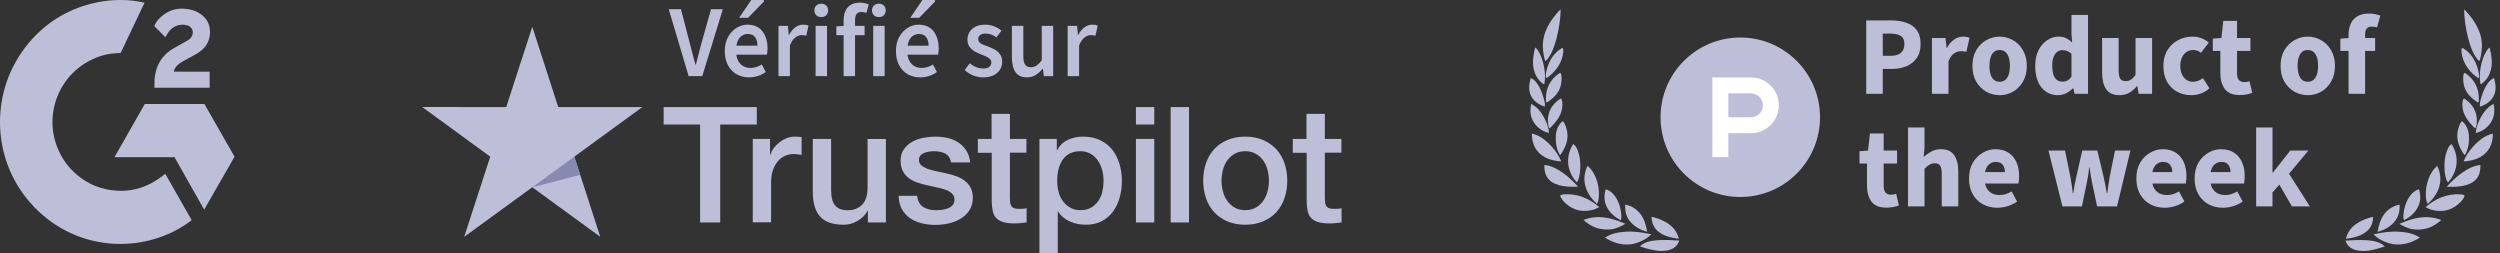
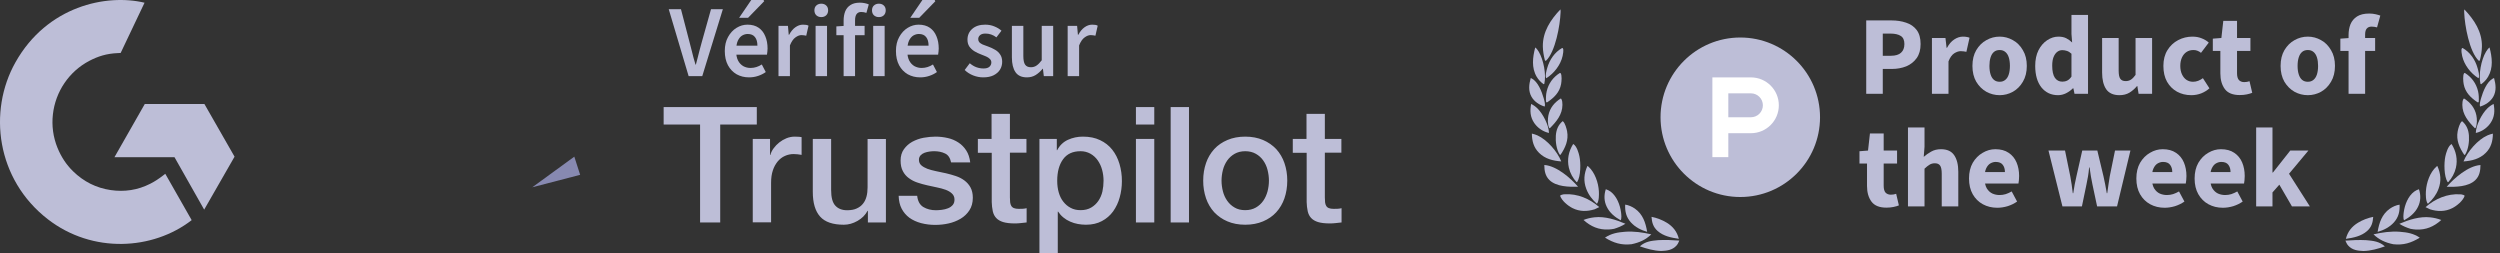
<svg xmlns="http://www.w3.org/2000/svg" width="227" height="23" viewBox="0 0 227 23" fill="none">
  <rect x="0" y="0" width="227" height="23" fill="#333333" stroke="none" />
  <g clip-path="url(#clip0_601_167)">
    <path d="M15.007 15.78C15.812 17.194 16.608 18.591 17.404 19.988C13.88 22.717 8.398 23.047 4.339 19.904C-0.332 16.284 -1.099 10.108 1.401 5.662C4.277 0.548 9.659 -0.583 13.125 0.247C13.031 0.453 10.956 4.808 10.956 4.808C10.956 4.808 10.791 4.819 10.699 4.821C9.674 4.865 8.911 5.106 8.094 5.534C7.197 6.007 6.428 6.696 5.855 7.539C5.281 8.383 4.921 9.355 4.805 10.372C4.684 11.404 4.825 12.449 5.215 13.41C5.544 14.222 6.01 14.944 6.635 15.553C7.593 16.488 8.733 17.067 10.054 17.259C11.306 17.441 12.509 17.261 13.637 16.687C14.06 16.473 14.42 16.235 14.841 15.91C14.895 15.875 14.942 15.831 15.007 15.78Z" fill="#BDBED7" />
-     <path d="M15.017 3.379C14.812 3.175 14.623 2.988 14.434 2.799C14.321 2.686 14.213 2.569 14.098 2.459C14.056 2.419 14.008 2.365 14.008 2.365C14.008 2.365 14.047 2.281 14.064 2.246C14.284 1.798 14.63 1.471 15.04 1.21C15.494 0.92 16.023 0.772 16.559 0.786C17.246 0.8 17.884 0.973 18.422 1.438C18.82 1.782 19.024 2.218 19.06 2.739C19.12 3.617 18.761 4.29 18.047 4.759C17.628 5.036 17.176 5.249 16.723 5.502C16.473 5.642 16.259 5.764 16.014 6.017C15.799 6.271 15.789 6.509 15.789 6.509L19.037 6.505V7.968H14.024C14.024 7.968 14.024 7.868 14.024 7.827C14.005 7.108 14.088 6.431 14.413 5.778C14.712 5.179 15.178 4.741 15.737 4.403C16.167 4.143 16.62 3.921 17.052 3.662C17.318 3.503 17.506 3.269 17.505 2.929C17.505 2.638 17.295 2.379 16.996 2.298C16.29 2.105 15.571 2.413 15.197 3.066C15.143 3.162 15.087 3.257 15.017 3.379Z" fill="#BDBED7" />
    <path d="M21.298 14.226L18.561 9.445H13.145L10.391 14.276H15.846L18.539 19.034L21.298 14.226Z" fill="#BDBED7" />
  </g>
  <path d="M60.266 9.723H68.718V11.305H65.395V20.197H63.567V11.305H60.259V9.723H60.266L60.266 9.723ZM69.919 12.613V14.077H69.948C70 13.87 70.096 13.67 70.236 13.478C70.536 13.065 70.941 12.746 71.408 12.554C71.645 12.458 71.897 12.408 72.152 12.406C72.343 12.406 72.483 12.413 72.557 12.421C72.631 12.428 72.704 12.443 72.785 12.45V14.062C72.665 14.04 72.545 14.023 72.424 14.01C72.304 13.995 72.184 13.988 72.063 13.988C71.783 13.988 71.518 14.047 71.268 14.159C71.017 14.269 70.803 14.439 70.619 14.654C70.423 14.894 70.273 15.17 70.177 15.467C70.067 15.792 70.015 16.161 70.015 16.583V20.19H68.35V12.613H69.919ZM80.441 20.198H78.805V19.141H78.776C78.569 19.526 78.267 19.829 77.862 20.058C77.457 20.287 77.044 20.405 76.624 20.405C75.629 20.405 74.907 20.162 74.466 19.666C74.023 19.171 73.802 18.424 73.802 17.426V12.614H75.467V17.263C75.467 17.929 75.593 18.402 75.851 18.675C76.101 18.949 76.462 19.09 76.919 19.09C77.272 19.09 77.56 19.038 77.795 18.926C78.031 18.816 78.223 18.675 78.363 18.49C78.51 18.313 78.613 18.091 78.68 17.84C78.746 17.588 78.776 17.315 78.776 17.02V12.621H80.441V20.198ZM83.278 17.766C83.329 18.253 83.513 18.595 83.83 18.794C84.154 18.986 84.537 19.09 84.987 19.09C85.142 19.09 85.319 19.074 85.518 19.052C85.716 19.03 85.908 18.978 86.078 18.912C86.254 18.845 86.394 18.742 86.512 18.609C86.623 18.475 86.674 18.306 86.667 18.091C86.666 17.992 86.644 17.894 86.604 17.803C86.563 17.713 86.505 17.632 86.431 17.567C86.284 17.427 86.1 17.323 85.871 17.234C85.616 17.144 85.355 17.072 85.09 17.02C84.795 16.961 84.501 16.894 84.199 16.827C83.895 16.76 83.595 16.676 83.3 16.576C83.023 16.485 82.762 16.351 82.526 16.177C82.297 16.013 82.109 15.795 81.981 15.541C81.841 15.282 81.774 14.964 81.774 14.58C81.774 14.166 81.877 13.826 82.077 13.545C82.278 13.266 82.537 13.036 82.836 12.872C83.157 12.699 83.502 12.577 83.859 12.51C84.235 12.444 84.597 12.406 84.935 12.406C85.326 12.406 85.701 12.451 86.056 12.533C86.399 12.608 86.725 12.745 87.021 12.939C87.308 13.124 87.543 13.367 87.736 13.664C87.927 13.959 88.045 14.321 88.096 14.743H86.358C86.276 14.344 86.099 14.07 85.812 13.937C85.525 13.797 85.194 13.73 84.825 13.73C84.707 13.73 84.567 13.737 84.405 13.76C84.249 13.781 84.096 13.818 83.948 13.871C83.812 13.922 83.689 14.002 83.587 14.107C83.538 14.162 83.499 14.226 83.474 14.295C83.448 14.365 83.437 14.439 83.44 14.514C83.44 14.721 83.513 14.883 83.653 15.009C83.793 15.134 83.978 15.238 84.206 15.327C84.434 15.408 84.693 15.482 84.987 15.541C85.282 15.6 85.584 15.666 85.894 15.733C86.195 15.8 86.49 15.889 86.785 15.984C87.08 16.081 87.337 16.214 87.566 16.384C87.795 16.554 87.979 16.761 88.118 17.012C88.258 17.263 88.332 17.581 88.332 17.951C88.332 18.401 88.229 18.779 88.022 19.097C87.817 19.407 87.551 19.666 87.227 19.858C86.887 20.058 86.519 20.203 86.136 20.287C85.747 20.375 85.349 20.419 84.95 20.42C84.503 20.425 84.057 20.37 83.624 20.257C83.219 20.146 82.865 19.984 82.57 19.77C82.279 19.554 82.04 19.273 81.87 18.949C81.701 18.624 81.612 18.232 81.598 17.781H83.278V17.766ZM88.774 12.614H90.034V10.337H91.7V12.614H93.202V13.863H91.7V17.914C91.7 18.091 91.707 18.239 91.722 18.372C91.737 18.498 91.774 18.609 91.826 18.697C91.882 18.79 91.968 18.861 92.068 18.897C92.179 18.942 92.319 18.964 92.511 18.964C92.628 18.964 92.746 18.964 92.864 18.956C92.982 18.949 93.1 18.934 93.218 18.904V20.198C93.034 20.221 92.849 20.235 92.68 20.257C92.501 20.278 92.322 20.288 92.142 20.287C91.7 20.287 91.347 20.242 91.081 20.162C90.816 20.08 90.602 19.954 90.455 19.792C90.3 19.629 90.204 19.43 90.145 19.185C90.088 18.911 90.056 18.631 90.05 18.35V13.877H88.79V12.612H88.775L88.774 12.614ZM94.381 12.614H95.959V13.641H95.988C96.223 13.198 96.548 12.887 96.967 12.695C97.397 12.5 97.862 12.402 98.331 12.406C98.927 12.406 99.443 12.51 99.886 12.724C100.328 12.931 100.696 13.22 100.991 13.589C101.285 13.959 101.499 14.388 101.647 14.876C101.797 15.384 101.871 15.912 101.868 16.443C101.868 16.953 101.802 17.448 101.669 17.922C101.547 18.379 101.344 18.809 101.072 19.193C100.804 19.562 100.456 19.863 100.055 20.073C99.642 20.294 99.164 20.405 98.604 20.405C98.359 20.405 98.115 20.382 97.874 20.338C97.633 20.294 97.399 20.222 97.174 20.124C96.951 20.029 96.743 19.902 96.555 19.747C96.369 19.596 96.208 19.416 96.076 19.215H96.046V23H94.381V12.613V12.614ZM100.202 16.413C100.203 16.076 100.158 15.74 100.07 15.416C99.988 15.108 99.853 14.817 99.672 14.558C99.499 14.311 99.275 14.107 99.016 13.959C98.738 13.805 98.426 13.726 98.11 13.73C97.41 13.73 96.879 13.973 96.526 14.462C96.172 14.95 95.995 15.601 95.995 16.413C95.995 16.797 96.04 17.152 96.135 17.478C96.23 17.803 96.363 18.084 96.555 18.32C96.74 18.557 96.96 18.742 97.219 18.875C97.476 19.015 97.778 19.082 98.117 19.082C98.501 19.082 98.817 19.001 99.082 18.845C99.34 18.694 99.561 18.488 99.731 18.239C99.9 17.988 100.026 17.707 100.099 17.389C100.167 17.069 100.202 16.741 100.202 16.413ZM103.142 9.723H104.808V11.306H103.142V9.723ZM103.142 12.614H104.808V20.198H103.142V12.614ZM106.296 9.723H107.961V20.198H106.296V9.723ZM113.068 20.405C112.463 20.405 111.925 20.302 111.454 20.102C111.002 19.913 110.594 19.631 110.253 19.274C109.922 18.91 109.668 18.479 109.508 18.01C109.333 17.492 109.246 16.947 109.251 16.398C109.251 15.822 109.339 15.29 109.508 14.802C109.668 14.332 109.922 13.902 110.253 13.538C110.577 13.183 110.982 12.91 111.454 12.71C111.925 12.51 112.463 12.406 113.068 12.406C113.672 12.406 114.209 12.51 114.681 12.71C115.153 12.91 115.55 13.191 115.882 13.538C116.213 13.902 116.466 14.332 116.626 14.802C116.795 15.29 116.884 15.822 116.884 16.398C116.884 16.983 116.795 17.522 116.626 18.01C116.466 18.479 116.213 18.91 115.882 19.274C115.558 19.629 115.153 19.903 114.681 20.102C114.209 20.302 113.672 20.405 113.068 20.405ZM113.068 19.082C113.436 19.082 113.76 19.001 114.032 18.845C114.298 18.694 114.527 18.485 114.703 18.232C114.88 17.981 115.005 17.692 115.094 17.374C115.175 17.056 115.219 16.731 115.219 16.398C115.219 16.073 115.175 15.755 115.094 15.43C115.018 15.122 114.885 14.831 114.703 14.573C114.527 14.322 114.298 14.115 114.032 13.967C113.76 13.812 113.436 13.73 113.068 13.73C112.699 13.73 112.375 13.812 112.102 13.967C111.839 14.117 111.61 14.324 111.432 14.573C111.252 14.832 111.12 15.123 111.041 15.43C110.96 15.746 110.917 16.072 110.915 16.398C110.915 16.731 110.96 17.056 111.041 17.374C111.122 17.692 111.255 17.981 111.432 18.232C111.608 18.483 111.83 18.69 112.102 18.845C112.375 19.008 112.699 19.082 113.068 19.082ZM117.37 12.614H118.63V10.337H120.296V12.614H121.798V13.863H120.296V17.914C120.296 18.091 120.303 18.239 120.317 18.372C120.332 18.498 120.369 18.609 120.421 18.697C120.477 18.79 120.563 18.861 120.664 18.897C120.775 18.942 120.914 18.964 121.106 18.964C121.224 18.964 121.342 18.964 121.46 18.956C121.578 18.949 121.695 18.934 121.813 18.904V20.198C121.629 20.221 121.445 20.235 121.276 20.257C121.097 20.278 120.917 20.288 120.738 20.287C120.296 20.287 119.942 20.242 119.676 20.162C119.411 20.08 119.197 19.954 119.05 19.792C118.896 19.629 118.8 19.43 118.741 19.185C118.683 18.911 118.651 18.631 118.645 18.35V13.877H117.385V12.612H117.37V12.614Z" fill="#BDBED7" />
-   <path d="M58.322 9.722H50.688L48.331 2.433L45.965 9.723L38.332 9.715L44.514 14.224L42.149 21.505L48.331 17.003L54.505 21.505L52.148 14.224L58.322 9.722Z" fill="#BDBED7" />
  <path d="M52.678 15.874L52.147 14.225L48.331 17.005L52.678 15.874Z" fill="#8789B1" />
  <path d="M62.528 6.914L60.721 0.836H61.832L62.627 3.893C62.687 4.123 62.744 4.346 62.799 4.563C62.853 4.773 62.907 4.987 62.961 5.204C63.021 5.414 63.085 5.634 63.151 5.863H63.187C63.247 5.634 63.304 5.414 63.359 5.204C63.413 4.987 63.467 4.773 63.521 4.563C63.581 4.346 63.642 4.123 63.702 3.893L64.56 0.836H65.635L63.765 6.914H62.528Z" fill="#BDBED7" />
  <path d="M68.015 7.025C67.599 7.025 67.223 6.932 66.886 6.746C66.555 6.554 66.293 6.282 66.1 5.929C65.907 5.569 65.811 5.136 65.811 4.628C65.811 4.132 65.91 3.708 66.109 3.355C66.308 2.995 66.564 2.72 66.877 2.528C67.19 2.335 67.521 2.239 67.87 2.239C68.274 2.239 68.611 2.332 68.882 2.518C69.153 2.704 69.354 2.961 69.487 3.289C69.625 3.612 69.695 3.983 69.695 4.405C69.695 4.504 69.689 4.6 69.677 4.693C69.671 4.786 69.659 4.875 69.64 4.962H66.588V4.144H68.773C68.773 3.816 68.701 3.559 68.557 3.373C68.412 3.181 68.189 3.085 67.888 3.085C67.72 3.085 67.554 3.132 67.391 3.224C67.235 3.317 67.103 3.475 66.994 3.698C66.892 3.921 66.841 4.231 66.841 4.628C66.841 4.987 66.901 5.281 67.021 5.51C67.142 5.733 67.301 5.901 67.5 6.012C67.699 6.117 67.912 6.17 68.141 6.17C68.334 6.17 68.514 6.142 68.683 6.087C68.858 6.031 69.02 5.953 69.171 5.854L69.532 6.542C69.327 6.691 69.093 6.808 68.828 6.895C68.569 6.982 68.298 7.025 68.015 7.025ZM67.112 1.617L68.213 0H69.324L69.388 0.112L67.924 1.617H67.112Z" fill="#BDBED7" />
  <path d="M70.687 6.914V2.351H71.545L71.617 3.159H71.653C71.809 2.862 71.996 2.636 72.213 2.481C72.436 2.32 72.668 2.239 72.908 2.239C73.023 2.239 73.119 2.246 73.198 2.258C73.276 2.27 73.348 2.295 73.414 2.332L73.206 3.243C73.134 3.224 73.068 3.212 73.008 3.206C72.948 3.193 72.869 3.187 72.773 3.187C72.598 3.187 72.415 3.259 72.222 3.401C72.029 3.537 71.864 3.779 71.725 4.126V6.914H70.687Z" fill="#BDBED7" />
  <path d="M74.056 6.914V2.351H75.094V6.914H74.056ZM74.571 1.552C74.39 1.552 74.24 1.496 74.119 1.385C74.005 1.273 73.948 1.124 73.948 0.939C73.948 0.753 74.005 0.607 74.119 0.502C74.24 0.39 74.39 0.335 74.571 0.335C74.757 0.335 74.908 0.39 75.022 0.502C75.137 0.607 75.194 0.753 75.194 0.939C75.194 1.124 75.137 1.273 75.022 1.385C74.908 1.496 74.757 1.552 74.571 1.552Z" fill="#BDBED7" />
  <path d="M76.6 6.914V1.877C76.6 1.561 76.648 1.279 76.745 1.031C76.847 0.784 77.007 0.592 77.224 0.455C77.44 0.313 77.723 0.242 78.072 0.242C78.235 0.242 78.385 0.257 78.524 0.288C78.668 0.319 78.789 0.356 78.885 0.4L78.669 1.171C78.512 1.115 78.355 1.087 78.199 1.087C78.018 1.087 77.88 1.149 77.783 1.273C77.687 1.397 77.639 1.592 77.639 1.858V6.914H76.6ZM75.941 3.197V2.397L76.663 2.351H78.506V3.197H75.941Z" fill="#BDBED7" />
  <path d="M79.286 6.914V2.351H80.325V6.914H79.286ZM79.801 1.552C79.62 1.552 79.47 1.496 79.349 1.385C79.235 1.273 79.178 1.124 79.178 0.939C79.178 0.753 79.235 0.607 79.349 0.502C79.47 0.39 79.62 0.335 79.801 0.335C79.988 0.335 80.138 0.39 80.253 0.502C80.367 0.607 80.424 0.753 80.424 0.939C80.424 1.124 80.367 1.273 80.253 1.385C80.138 1.496 79.988 1.552 79.801 1.552Z" fill="#BDBED7" />
  <path d="M83.556 7.025C83.14 7.025 82.764 6.932 82.427 6.746C82.096 6.554 81.834 6.282 81.641 5.929C81.448 5.569 81.352 5.136 81.352 4.628C81.352 4.132 81.451 3.708 81.65 3.355C81.849 2.995 82.105 2.72 82.418 2.528C82.731 2.335 83.062 2.239 83.411 2.239C83.815 2.239 84.152 2.332 84.423 2.518C84.694 2.704 84.895 2.961 85.028 3.289C85.166 3.612 85.236 3.983 85.236 4.405C85.236 4.504 85.23 4.6 85.218 4.693C85.212 4.786 85.2 4.875 85.181 4.962H82.129V4.144H84.314C84.314 3.816 84.242 3.559 84.098 3.373C83.953 3.181 83.73 3.085 83.429 3.085C83.261 3.085 83.095 3.132 82.933 3.224C82.776 3.317 82.643 3.475 82.535 3.698C82.433 3.921 82.382 4.231 82.382 4.628C82.382 4.987 82.442 5.281 82.562 5.51C82.683 5.733 82.842 5.901 83.041 6.012C83.24 6.117 83.453 6.17 83.682 6.17C83.875 6.17 84.055 6.142 84.224 6.087C84.399 6.031 84.561 5.953 84.712 5.854L85.073 6.542C84.868 6.691 84.633 6.808 84.368 6.895C84.11 6.982 83.839 7.025 83.556 7.025ZM82.653 1.617L83.754 0H84.865L84.928 0.112L83.465 1.617H82.653Z" fill="#BDBED7" />
  <path d="M89.273 7.025C88.966 7.025 88.662 6.966 88.361 6.848C88.066 6.731 87.81 6.567 87.593 6.356L88.054 5.743C88.252 5.91 88.454 6.031 88.659 6.105C88.864 6.179 89.08 6.217 89.309 6.217C89.55 6.217 89.728 6.164 89.842 6.059C89.956 5.953 90.014 5.823 90.014 5.668C90.014 5.544 89.969 5.439 89.878 5.352C89.794 5.266 89.683 5.191 89.544 5.129C89.406 5.067 89.252 5.005 89.084 4.944C88.867 4.863 88.665 4.767 88.478 4.655C88.292 4.538 88.138 4.395 88.018 4.228C87.903 4.055 87.846 3.847 87.846 3.605C87.846 3.203 87.99 2.874 88.279 2.62C88.569 2.366 88.96 2.239 89.454 2.239C89.755 2.239 90.032 2.292 90.285 2.397C90.537 2.497 90.754 2.627 90.935 2.788L90.474 3.392C90.318 3.274 90.158 3.187 89.996 3.132C89.833 3.076 89.661 3.048 89.481 3.048C89.258 3.048 89.092 3.097 88.984 3.197C88.876 3.296 88.822 3.413 88.822 3.55C88.822 3.661 88.855 3.757 88.921 3.838C88.993 3.912 89.095 3.98 89.228 4.042C89.36 4.098 89.52 4.157 89.707 4.219C89.935 4.299 90.149 4.398 90.348 4.516C90.546 4.628 90.703 4.773 90.817 4.953C90.938 5.126 90.998 5.346 90.998 5.613C90.998 5.873 90.932 6.111 90.799 6.328C90.667 6.539 90.471 6.709 90.212 6.839C89.96 6.963 89.646 7.025 89.273 7.025Z" fill="#BDBED7" />
  <path d="M93.244 7.025C92.768 7.025 92.422 6.867 92.205 6.551C91.989 6.235 91.88 5.789 91.88 5.213V2.351H92.919V5.074C92.919 5.452 92.973 5.718 93.082 5.873C93.19 6.028 93.364 6.105 93.605 6.105C93.798 6.105 93.966 6.056 94.111 5.956C94.262 5.857 94.421 5.696 94.59 5.473V2.351H95.628V6.914H94.779L94.698 6.244H94.671C94.478 6.48 94.268 6.669 94.039 6.811C93.81 6.954 93.545 7.025 93.244 7.025Z" fill="#BDBED7" />
  <path d="M96.944 6.914V2.351H97.802L97.874 3.159H97.91C98.067 2.862 98.254 2.636 98.47 2.481C98.693 2.32 98.925 2.239 99.166 2.239C99.28 2.239 99.377 2.246 99.455 2.258C99.533 2.27 99.605 2.295 99.672 2.332L99.464 3.243C99.392 3.224 99.325 3.212 99.265 3.206C99.205 3.193 99.127 3.187 99.03 3.187C98.856 3.187 98.672 3.259 98.479 3.401C98.287 3.537 98.121 3.779 97.983 4.126V6.914H96.944Z" fill="#BDBED7" />
  <path d="M141.688 0.852C141.712 0.943 141.703 1.054 141.699 1.148C141.657 2.279 141.233 4.717 140.37 5.521L140.308 5.515L140.266 5.435C140.17 5.043 140.098 4.641 140.09 4.237C140.065 2.888 140.788 1.79 141.688 0.852Z" fill="#BDBED7" />
  <path d="M147.541 21.045C148.336 20.98 149.163 21.101 149.937 21.278C149.427 21.779 148.831 22.033 148.142 22.175C147.225 22.28 146.508 22.059 145.734 21.578C146.302 21.195 146.872 21.097 147.541 21.045Z" fill="#BDBED7" />
  <path d="M141.945 17.65C141.984 17.646 142.023 17.643 142.063 17.64C143.233 17.567 144.339 18.039 145.21 18.805L144.793 19.005C144.111 19.213 143.436 19.224 142.783 18.896C142.368 18.688 141.806 18.225 141.656 17.773C141.738 17.688 141.834 17.681 141.945 17.65Z" fill="#BDBED7" />
  <path d="M139.094 12.129C139.259 12.169 139.431 12.219 139.587 12.288C140.474 12.68 141.411 13.766 141.762 14.657C141.008 14.598 140.304 14.432 139.745 13.879C139.256 13.395 139.1 12.798 139.094 12.129Z" fill="#BDBED7" />
  <path d="M140.223 14.98C140.229 14.981 140.235 14.981 140.242 14.982C141.344 15.07 142.601 16.156 143.29 16.958C142.469 16.975 141.323 16.961 140.694 16.354C140.304 15.977 140.227 15.498 140.223 14.98Z" fill="#BDBED7" />
  <path d="M144.139 15.066C144.173 15.08 144.197 15.099 144.224 15.123C144.813 15.653 145.131 16.581 145.177 17.355C145.195 17.65 145.201 18.274 144.998 18.504C144.575 18.125 144.235 17.687 144.034 17.15C143.763 16.429 143.827 15.757 144.139 15.066Z" fill="#BDBED7" />
  <path d="M144.789 19.731C145.728 19.625 146.738 19.954 147.588 20.317C147.26 20.527 146.933 20.661 146.563 20.776C146.402 20.805 146.237 20.83 146.074 20.838C145.172 20.885 144.444 20.572 143.781 19.971C144.115 19.843 144.435 19.769 144.789 19.731Z" fill="#BDBED7" />
  <path d="M142.842 13.078C142.854 13.083 142.873 13.09 142.884 13.098C143.172 13.294 143.341 13.865 143.411 14.191C143.541 14.796 143.544 16.005 143.203 16.533L143.148 16.535C142.816 16.171 142.567 15.72 142.455 15.239C142.277 14.477 142.435 13.735 142.842 13.078Z" fill="#BDBED7" />
  <path d="M150.581 21.804C151.221 21.77 151.845 21.799 152.482 21.844C152.413 22.009 152.344 22.166 152.223 22.3C151.856 22.707 151.354 22.768 150.839 22.788C150.15 22.767 149.545 22.589 148.898 22.367C149.392 21.919 149.948 21.861 150.581 21.804Z" fill="#BDBED7" />
  <path d="M147.567 18.578C147.869 18.619 148.204 18.771 148.451 18.944C149.173 19.451 149.422 20.221 149.562 21.051C149.009 20.896 148.466 20.621 148.079 20.187C147.657 19.714 147.536 19.195 147.567 18.578Z" fill="#BDBED7" />
  <path d="M145.808 17.18C145.964 17.235 146.117 17.303 146.249 17.404C146.8 17.822 147.099 18.595 147.189 19.267C147.213 19.443 147.262 19.861 147.155 20C146.636 19.716 146.169 19.332 145.901 18.793C145.642 18.274 145.628 17.723 145.808 17.18Z" fill="#BDBED7" />
  <path d="M149.957 19.688C150.424 19.776 150.924 19.968 151.331 20.215C151.902 20.561 152.276 21.029 152.439 21.683C151.756 21.586 151.045 21.444 150.51 20.971C150.107 20.614 149.993 20.204 149.957 19.688Z" fill="#BDBED7" />
  <path d="M141.884 11.004C141.902 11.01 141.906 11.01 141.923 11.023C142.108 11.172 142.246 11.678 142.292 11.918C142.445 12.724 142.129 13.419 141.689 14.065C141.67 14.064 141.632 14.041 141.615 14.033C141.322 13.557 141.231 12.864 141.27 12.312C141.309 11.779 141.48 11.354 141.884 11.004Z" fill="#BDBED7" />
  <path d="M139.398 4.309C139.527 4.4 139.636 4.561 139.718 4.696C140.157 5.421 140.416 6.792 140.222 7.615L140.161 7.647C139.905 7.46 139.696 7.251 139.534 6.976C139.044 6.148 139.166 5.195 139.398 4.309Z" fill="#BDBED7" />
  <path d="M139.027 9.438C139.244 9.543 139.432 9.68 139.604 9.849C140.101 10.338 140.64 11.373 140.646 12.072C140.612 12.064 140.578 12.056 140.545 12.046C140.511 12.037 140.478 12.027 140.445 12.016C140.412 12.005 140.379 11.994 140.347 11.982C140.314 11.969 140.282 11.956 140.25 11.942C140.218 11.928 140.187 11.914 140.156 11.898C140.125 11.883 140.094 11.867 140.063 11.85C140.033 11.833 140.003 11.816 139.973 11.798C139.944 11.779 139.915 11.761 139.886 11.741C139.857 11.721 139.829 11.701 139.801 11.68C139.773 11.659 139.746 11.638 139.719 11.616C139.693 11.593 139.666 11.57 139.641 11.547C139.615 11.524 139.59 11.5 139.565 11.475C139.541 11.45 139.517 11.425 139.493 11.4C139.47 11.374 139.447 11.348 139.425 11.321C139.403 11.294 139.381 11.267 139.36 11.239C139.339 11.211 139.319 11.183 139.299 11.154C138.938 10.615 138.909 10.055 139.027 9.438Z" fill="#BDBED7" />
  <path d="M141.636 6.625L141.709 6.644C141.839 6.845 141.791 7.405 141.747 7.639C141.605 8.397 141.109 8.864 140.508 9.277L140.426 9.301L140.379 9.234C140.362 8.917 140.368 8.601 140.44 8.29C140.605 7.578 141.021 7.009 141.636 6.625Z" fill="#BDBED7" />
  <path d="M138.99 7.086C139.025 7.097 139.056 7.11 139.089 7.128C139.653 7.429 139.998 8.327 140.164 8.909C140.217 9.095 140.343 9.508 140.251 9.676C139.778 9.529 139.318 9.234 139.066 8.796C138.755 8.255 138.831 7.659 138.99 7.086Z" fill="#BDBED7" />
  <path d="M141.707 8.945L141.765 8.976C141.857 9.135 141.869 9.337 141.869 9.518C141.868 10.398 141.315 11.056 140.729 11.641L140.67 11.623C140.513 11.319 140.527 10.79 140.596 10.465C140.739 9.787 141.14 9.311 141.707 8.945Z" fill="#BDBED7" />
  <path d="M141.847 4.355C141.887 4.371 141.893 4.367 141.918 4.407C141.995 4.533 141.918 4.936 141.886 5.081C141.701 5.899 141.114 6.65 140.418 7.096L140.391 7.089C140.284 6.885 140.42 6.411 140.484 6.186C140.696 5.429 141.158 4.743 141.847 4.355Z" fill="#BDBED7" />
  <path d="M223.761 0.852C223.737 0.943 223.746 1.054 223.75 1.148C223.792 2.279 224.216 4.718 225.079 5.522L225.142 5.516L225.183 5.435C225.279 5.044 225.351 4.642 225.359 4.238C225.384 2.888 224.661 1.791 223.761 0.852Z" fill="#BDBED7" />
  <path d="M217.908 21.045C217.113 20.98 216.286 21.101 215.512 21.278C216.022 21.779 216.617 22.034 217.307 22.176C218.224 22.28 218.941 22.059 219.715 21.578C219.147 21.195 218.577 21.097 217.908 21.045Z" fill="#BDBED7" />
  <path d="M223.504 17.654C223.465 17.65 223.426 17.647 223.387 17.644C222.216 17.571 221.109 18.043 220.239 18.809L220.656 19.009C221.338 19.217 222.012 19.228 222.666 18.9C223.081 18.692 223.644 18.229 223.793 17.777C223.712 17.692 223.615 17.685 223.504 17.654Z" fill="#BDBED7" />
-   <path d="M226.355 12.133C226.19 12.173 226.018 12.223 225.862 12.292C224.975 12.684 224.038 13.77 223.687 14.661C224.441 14.602 225.145 14.437 225.704 13.883C226.194 13.399 226.35 12.802 226.355 12.133Z" fill="#BDBED7" />
+   <path d="M226.355 12.133C226.19 12.173 226.018 12.223 225.862 12.292C224.975 12.684 224.038 13.77 223.687 14.661C224.441 14.602 225.145 14.437 225.704 13.883C226.194 13.399 226.35 12.802 226.355 12.133" fill="#BDBED7" />
  <path d="M225.227 14.984C225.22 14.985 225.214 14.985 225.208 14.986C224.105 15.074 222.848 16.16 222.159 16.962C222.98 16.979 224.126 16.965 224.755 16.358C225.146 15.982 225.222 15.502 225.227 14.984Z" fill="#BDBED7" />
  <path d="M221.31 15.07C221.276 15.084 221.252 15.103 221.225 15.127C220.636 15.657 220.318 16.585 220.272 17.359C220.254 17.654 220.248 18.279 220.451 18.508C220.875 18.129 221.214 17.691 221.415 17.154C221.686 16.433 221.622 15.761 221.31 15.07Z" fill="#BDBED7" />
  <path d="M220.66 19.735C219.721 19.629 218.711 19.958 217.861 20.322C218.188 20.531 218.516 20.665 218.886 20.781C219.047 20.809 219.211 20.834 219.375 20.843C220.277 20.889 221.005 20.576 221.668 19.975C221.334 19.847 221.015 19.773 220.66 19.735Z" fill="#BDBED7" />
  <path d="M222.607 13.082C222.595 13.087 222.576 13.094 222.565 13.102C222.278 13.298 222.108 13.869 222.038 14.195C221.908 14.8 221.905 16.01 222.246 16.538L222.302 16.539C222.633 16.176 222.882 15.724 222.994 15.243C223.172 14.482 223.014 13.739 222.607 13.082Z" fill="#BDBED7" />
  <path d="M214.864 21.808C214.224 21.774 213.6 21.803 212.962 21.848C213.032 22.013 213.1 22.17 213.222 22.304C213.588 22.711 214.091 22.772 214.606 22.792C215.295 22.771 215.9 22.593 216.547 22.372C216.053 21.923 215.497 21.865 214.864 21.808Z" fill="#BDBED7" />
  <path d="M217.882 18.582C217.58 18.623 217.245 18.775 216.999 18.948C216.276 19.455 216.027 20.225 215.887 21.055C216.44 20.901 216.983 20.625 217.37 20.191C217.792 19.718 217.913 19.199 217.882 18.582Z" fill="#BDBED7" />
  <path d="M219.641 17.18C219.485 17.235 219.332 17.303 219.2 17.404C218.649 17.822 218.35 18.595 218.26 19.267C218.236 19.443 218.187 19.861 218.294 20C218.813 19.717 219.28 19.333 219.549 18.793C219.807 18.274 219.821 17.723 219.641 17.18Z" fill="#BDBED7" />
  <path d="M215.488 19.691C215.021 19.78 214.521 19.972 214.114 20.219C213.543 20.565 213.169 21.033 213.005 21.687C213.689 21.59 214.4 21.448 214.935 20.975C215.339 20.618 215.452 20.208 215.488 19.691Z" fill="#BDBED7" />
  <path d="M223.565 11.008C223.547 11.014 223.543 11.014 223.526 11.027C223.341 11.176 223.203 11.682 223.157 11.922C223.004 12.728 223.32 13.423 223.76 14.069C223.779 14.069 223.817 14.046 223.834 14.038C224.127 13.562 224.218 12.868 224.179 12.316C224.14 11.783 223.969 11.358 223.565 11.008Z" fill="#BDBED7" />
  <path d="M226.052 4.309C225.923 4.4 225.813 4.562 225.731 4.696C225.292 5.421 225.033 6.792 225.227 7.615L225.288 7.648C225.544 7.461 225.753 7.251 225.915 6.977C226.405 6.148 226.283 5.195 226.052 4.309Z" fill="#BDBED7" />
  <path d="M226.422 9.438C226.205 9.543 226.017 9.68 225.845 9.849C225.348 10.339 224.809 11.374 224.803 12.072C224.837 12.065 224.871 12.056 224.904 12.047C224.938 12.037 224.971 12.027 225.004 12.017C225.037 12.006 225.07 11.994 225.102 11.982C225.135 11.97 225.167 11.957 225.199 11.943C225.231 11.929 225.262 11.914 225.293 11.899C225.324 11.883 225.355 11.867 225.386 11.851C225.416 11.834 225.446 11.816 225.476 11.798C225.505 11.78 225.534 11.761 225.563 11.741C225.592 11.722 225.62 11.701 225.648 11.681C225.676 11.66 225.703 11.638 225.73 11.616C225.757 11.594 225.783 11.571 225.808 11.547C225.834 11.524 225.859 11.5 225.884 11.475C225.909 11.451 225.933 11.426 225.956 11.4C225.979 11.374 226.002 11.348 226.024 11.321C226.047 11.294 226.068 11.267 226.089 11.239C226.11 11.211 226.13 11.183 226.15 11.154C226.512 10.615 226.54 10.055 226.422 9.438Z" fill="#BDBED7" />
  <path d="M223.813 6.625L223.74 6.644C223.61 6.845 223.658 7.406 223.702 7.639C223.844 8.398 224.34 8.865 224.942 9.278L225.023 9.302L225.07 9.235C225.088 8.917 225.081 8.601 225.009 8.29C224.844 7.579 224.428 7.009 223.813 6.625Z" fill="#BDBED7" />
  <path d="M226.46 7.086C226.424 7.097 226.393 7.11 226.36 7.128C225.796 7.429 225.451 8.327 225.285 8.91C225.232 9.096 225.106 9.508 225.198 9.677C225.671 9.529 226.132 9.234 226.383 8.796C226.694 8.256 226.619 7.659 226.46 7.086Z" fill="#BDBED7" />
  <path d="M223.742 8.945L223.684 8.976C223.592 9.135 223.58 9.337 223.58 9.518C223.581 10.398 224.134 11.056 224.72 11.642L224.78 11.624C224.936 11.319 224.922 10.79 224.853 10.466C224.71 9.787 224.309 9.311 223.742 8.945Z" fill="#BDBED7" />
  <path d="M223.602 4.355C223.562 4.371 223.556 4.367 223.531 4.407C223.454 4.533 223.531 4.936 223.563 5.081C223.748 5.899 224.335 6.651 225.031 7.096L225.058 7.089C225.165 6.885 225.029 6.412 224.966 6.187C224.753 5.429 224.291 4.743 223.602 4.355Z" fill="#BDBED7" />
  <path d="M165.259 10.647C165.259 14.646 162.017 17.888 158.018 17.888C154.019 17.888 150.777 14.646 150.777 10.647C150.777 6.648 154.019 3.406 158.018 3.406C162.017 3.406 165.259 6.648 165.259 10.647Z" fill="#BDBED7" />
  <path d="M158.983 10.647H156.932V8.475H158.983C159.126 8.475 159.267 8.503 159.399 8.557C159.531 8.612 159.65 8.692 159.751 8.793C159.852 8.894 159.932 9.013 159.987 9.145C160.041 9.277 160.069 9.418 160.069 9.561C160.069 9.704 160.041 9.845 159.987 9.977C159.932 10.108 159.852 10.228 159.751 10.329C159.65 10.43 159.531 10.51 159.399 10.564C159.267 10.619 159.126 10.647 158.983 10.647ZM158.983 7.027H155.484V14.267H156.932V12.095H158.983C160.383 12.095 161.518 10.96 161.518 9.561C161.518 8.161 160.383 7.027 158.983 7.027Z" fill="white" />
  <path d="M169.453 8.519V1.854H171.743C172.234 1.854 172.677 1.922 173.072 2.058C173.474 2.188 173.794 2.409 174.033 2.723C174.271 3.036 174.39 3.462 174.39 4.001C174.39 4.519 174.271 4.945 174.033 5.278C173.794 5.612 173.477 5.861 173.082 6.025C172.687 6.181 172.254 6.26 171.784 6.26H170.956V8.519H169.453ZM170.956 5.064H171.692C172.108 5.064 172.414 4.972 172.612 4.788C172.816 4.604 172.919 4.341 172.919 4.001C172.919 3.646 172.809 3.401 172.591 3.265C172.373 3.122 172.06 3.05 171.651 3.05H170.956V5.064Z" fill="#BDBED7" />
  <path d="M175.42 8.519V3.449H176.647L176.749 4.338H176.79C176.974 3.997 177.192 3.745 177.444 3.582C177.703 3.411 177.965 3.326 178.231 3.326C178.374 3.326 178.493 3.336 178.589 3.357C178.684 3.37 178.766 3.394 178.834 3.428L178.548 4.706C178.466 4.686 178.388 4.672 178.313 4.665C178.238 4.652 178.146 4.645 178.037 4.645C177.846 4.645 177.645 4.713 177.434 4.849C177.229 4.985 177.059 5.227 176.923 5.575V8.519H175.42Z" fill="#BDBED7" />
  <path d="M181.57 8.642C181.141 8.642 180.739 8.539 180.364 8.335C179.989 8.124 179.683 7.82 179.444 7.425C179.212 7.023 179.097 6.543 179.097 5.984C179.097 5.425 179.212 4.948 179.444 4.553C179.683 4.151 179.989 3.847 180.364 3.643C180.739 3.432 181.141 3.326 181.57 3.326C181.993 3.326 182.392 3.432 182.766 3.643C183.141 3.847 183.444 4.151 183.676 4.553C183.915 4.948 184.034 5.425 184.034 5.984C184.034 6.543 183.915 7.023 183.676 7.425C183.444 7.82 183.141 8.124 182.766 8.335C182.392 8.539 181.993 8.642 181.57 8.642ZM181.57 7.425C181.775 7.425 181.945 7.367 182.081 7.251C182.225 7.136 182.33 6.969 182.398 6.75C182.466 6.532 182.501 6.277 182.501 5.984C182.501 5.691 182.466 5.435 182.398 5.217C182.33 4.999 182.225 4.832 182.081 4.716C181.945 4.6 181.775 4.542 181.57 4.542C181.359 4.542 181.185 4.6 181.049 4.716C180.913 4.832 180.81 4.999 180.742 5.217C180.674 5.435 180.64 5.691 180.64 5.984C180.64 6.277 180.674 6.532 180.742 6.75C180.81 6.969 180.913 7.136 181.049 7.251C181.185 7.367 181.359 7.425 181.57 7.425Z" fill="#BDBED7" />
  <path d="M186.872 8.642C186.245 8.642 185.741 8.406 185.36 7.936C184.985 7.459 184.797 6.808 184.797 5.984C184.797 5.432 184.896 4.958 185.094 4.563C185.298 4.168 185.561 3.864 185.881 3.653C186.208 3.435 186.549 3.326 186.903 3.326C187.183 3.326 187.418 3.374 187.608 3.469C187.799 3.565 187.98 3.694 188.15 3.858L188.089 3.081V1.353H189.592V8.519H188.365L188.263 8.018H188.222C188.045 8.195 187.837 8.345 187.598 8.468C187.36 8.584 187.118 8.642 186.872 8.642ZM187.261 7.415C187.424 7.415 187.574 7.381 187.711 7.313C187.847 7.245 187.973 7.125 188.089 6.955V4.88C187.959 4.757 187.823 4.672 187.68 4.624C187.537 4.577 187.394 4.553 187.251 4.553C187.087 4.553 186.937 4.604 186.801 4.706C186.665 4.808 186.552 4.965 186.464 5.176C186.382 5.381 186.341 5.643 186.341 5.963C186.341 6.461 186.423 6.829 186.586 7.067C186.75 7.299 186.975 7.415 187.261 7.415Z" fill="#BDBED7" />
  <path d="M192.446 8.642C191.894 8.642 191.492 8.461 191.24 8.1C190.994 7.732 190.872 7.231 190.872 6.597V3.449H192.374V6.403C192.374 6.771 192.426 7.023 192.528 7.159C192.63 7.296 192.79 7.364 193.008 7.364C193.192 7.364 193.352 7.32 193.489 7.231C193.625 7.142 193.765 6.999 193.908 6.802V3.449H195.41V8.519H194.184L194.071 7.814H194.041C193.829 8.066 193.598 8.267 193.346 8.417C193.093 8.567 192.794 8.642 192.446 8.642Z" fill="#BDBED7" />
  <path d="M198.971 8.642C198.494 8.642 198.062 8.536 197.673 8.325C197.292 8.113 196.988 7.81 196.763 7.415C196.545 7.02 196.436 6.543 196.436 5.984C196.436 5.425 196.559 4.948 196.804 4.553C197.05 4.157 197.373 3.854 197.775 3.643C198.178 3.432 198.61 3.326 199.074 3.326C199.387 3.326 199.667 3.377 199.912 3.479C200.164 3.575 200.379 3.704 200.556 3.868L199.851 4.798C199.762 4.723 199.66 4.662 199.544 4.614C199.435 4.566 199.309 4.542 199.166 4.542C198.927 4.542 198.719 4.6 198.542 4.716C198.365 4.832 198.225 4.999 198.123 5.217C198.021 5.435 197.97 5.691 197.97 5.984C197.97 6.277 198.021 6.532 198.123 6.75C198.225 6.969 198.362 7.136 198.532 7.251C198.709 7.367 198.907 7.425 199.125 7.425C199.295 7.425 199.455 7.394 199.605 7.333C199.755 7.272 199.895 7.193 200.024 7.098L200.617 8.018C200.406 8.209 200.157 8.362 199.871 8.478C199.585 8.587 199.285 8.642 198.971 8.642Z" fill="#BDBED7" />
  <path d="M203.367 8.631C202.74 8.631 202.29 8.451 202.018 8.09C201.745 7.722 201.609 7.248 201.609 6.669V4.624H200.924V3.51L201.701 3.449L201.875 1.895H203.122V3.449H204.338V4.624H203.122V6.648C203.122 6.934 203.18 7.142 203.296 7.272C203.418 7.394 203.578 7.456 203.776 7.456C203.858 7.456 203.94 7.449 204.021 7.435C204.103 7.422 204.181 7.401 204.256 7.374L204.502 8.427C204.372 8.481 204.209 8.529 204.011 8.57C203.82 8.611 203.606 8.631 203.367 8.631Z" fill="#BDBED7" />
  <path d="M209.552 8.642C209.122 8.642 208.72 8.539 208.345 8.335C207.971 8.124 207.664 7.82 207.425 7.425C207.194 7.023 207.078 6.543 207.078 5.984C207.078 5.425 207.194 4.948 207.425 4.553C207.664 4.151 207.971 3.847 208.345 3.643C208.72 3.432 209.122 3.326 209.552 3.326C209.974 3.326 210.373 3.432 210.748 3.643C211.122 3.847 211.426 4.151 211.657 4.553C211.896 4.948 212.015 5.425 212.015 5.984C212.015 6.543 211.896 7.023 211.657 7.425C211.426 7.82 211.122 8.124 210.748 8.335C210.373 8.539 209.974 8.642 209.552 8.642ZM209.552 7.425C209.756 7.425 209.926 7.367 210.063 7.251C210.206 7.136 210.311 6.969 210.38 6.75C210.448 6.532 210.482 6.277 210.482 5.984C210.482 5.691 210.448 5.435 210.38 5.217C210.311 4.999 210.206 4.832 210.063 4.716C209.926 4.6 209.756 4.542 209.552 4.542C209.34 4.542 209.167 4.6 209.03 4.716C208.894 4.832 208.792 4.999 208.724 5.217C208.655 5.435 208.621 5.691 208.621 5.984C208.621 6.277 208.655 6.532 208.724 6.75C208.792 6.969 208.894 7.136 209.03 7.251C209.167 7.367 209.34 7.425 209.552 7.425Z" fill="#BDBED7" />
  <path d="M213.25 8.519V3.183C213.25 2.822 213.308 2.495 213.424 2.202C213.546 1.909 213.744 1.673 214.017 1.496C214.296 1.319 214.664 1.23 215.121 1.23C215.332 1.23 215.526 1.251 215.703 1.292C215.881 1.333 216.024 1.374 216.133 1.414L215.836 2.488C215.666 2.44 215.499 2.416 215.335 2.416C215.151 2.416 215.008 2.474 214.906 2.59C214.804 2.699 214.753 2.883 214.753 3.142V8.519H213.25ZM212.504 4.624V3.51L213.352 3.449H215.662V4.624H212.504Z" fill="#BDBED7" />
  <path d="M171.283 18.854C170.656 18.854 170.206 18.673 169.934 18.312C169.661 17.944 169.525 17.47 169.525 16.891V14.847H168.84V13.732L169.617 13.671L169.791 12.117H171.038V13.671H172.254V14.847H171.038V16.87C171.038 17.157 171.096 17.365 171.211 17.494C171.334 17.617 171.494 17.678 171.692 17.678C171.774 17.678 171.855 17.671 171.937 17.658C172.019 17.644 172.097 17.623 172.172 17.596L172.418 18.649C172.288 18.704 172.125 18.751 171.927 18.792C171.736 18.833 171.521 18.854 171.283 18.854Z" fill="#BDBED7" />
  <path d="M173.244 18.741V11.575H174.746V13.334L174.675 14.243C174.866 14.073 175.087 13.916 175.339 13.773C175.598 13.623 175.898 13.548 176.239 13.548C176.798 13.548 177.2 13.732 177.445 14.1C177.69 14.461 177.813 14.959 177.813 15.593V18.741H176.31V15.787C176.31 15.419 176.259 15.167 176.157 15.03C176.062 14.894 175.905 14.826 175.687 14.826C175.496 14.826 175.332 14.87 175.196 14.959C175.06 15.041 174.91 15.16 174.746 15.317V18.741H173.244Z" fill="#BDBED7" />
  <path d="M181.353 18.864C180.869 18.864 180.433 18.758 180.044 18.547C179.656 18.336 179.349 18.032 179.124 17.637C178.9 17.242 178.787 16.765 178.787 16.206C178.787 15.654 178.9 15.18 179.124 14.785C179.356 14.39 179.656 14.087 180.024 13.875C180.392 13.657 180.777 13.548 181.179 13.548C181.663 13.548 182.065 13.657 182.385 13.875C182.706 14.087 182.944 14.376 183.101 14.744C183.258 15.112 183.336 15.525 183.336 15.981C183.336 16.111 183.329 16.24 183.316 16.37C183.302 16.492 183.288 16.591 183.275 16.666H179.952L179.932 15.623H182.048C182.048 15.358 181.983 15.139 181.854 14.969C181.724 14.792 181.51 14.703 181.21 14.703C181.046 14.703 180.886 14.748 180.729 14.836C180.573 14.925 180.443 15.078 180.341 15.296C180.239 15.514 180.191 15.818 180.198 16.206C180.205 16.588 180.273 16.887 180.402 17.106C180.538 17.324 180.709 17.48 180.913 17.576C181.118 17.664 181.332 17.709 181.557 17.709C181.755 17.709 181.942 17.681 182.12 17.627C182.304 17.566 182.484 17.484 182.661 17.382L183.152 18.302C182.9 18.479 182.614 18.619 182.293 18.721C181.973 18.816 181.66 18.864 181.353 18.864Z" fill="#BDBED7" />
  <path d="M187.269 18.741L186.002 13.671H187.504L187.985 16.022C188.032 16.261 188.073 16.506 188.107 16.758C188.141 17.003 188.176 17.266 188.21 17.545H188.251C188.298 17.266 188.343 17 188.383 16.748C188.431 16.496 188.482 16.254 188.537 16.022L189.068 13.671H190.438L191 16.022C191.055 16.261 191.106 16.506 191.154 16.758C191.201 17.003 191.249 17.266 191.297 17.545H191.338C191.385 17.266 191.423 17.003 191.45 16.758C191.484 16.506 191.522 16.261 191.563 16.022L192.043 13.671H193.443L192.227 18.741H190.418L189.988 16.717C189.947 16.485 189.903 16.254 189.855 16.022C189.815 15.784 189.774 15.511 189.733 15.204H189.692C189.665 15.511 189.631 15.784 189.59 16.022C189.549 16.254 189.504 16.485 189.457 16.717L189.038 18.741H187.269Z" fill="#BDBED7" />
  <path d="M196.546 18.864C196.063 18.864 195.626 18.758 195.238 18.547C194.85 18.336 194.543 18.032 194.318 17.637C194.093 17.242 193.981 16.765 193.981 16.206C193.981 15.654 194.093 15.18 194.318 14.785C194.55 14.39 194.85 14.087 195.218 13.875C195.586 13.657 195.971 13.548 196.373 13.548C196.856 13.548 197.259 13.657 197.579 13.875C197.899 14.087 198.138 14.376 198.294 14.744C198.451 15.112 198.53 15.525 198.53 15.981C198.53 16.111 198.523 16.24 198.509 16.37C198.495 16.492 198.482 16.591 198.468 16.666H195.146L195.126 15.623H197.242C197.242 15.358 197.177 15.139 197.047 14.969C196.918 14.792 196.703 14.703 196.403 14.703C196.24 14.703 196.08 14.748 195.923 14.836C195.766 14.925 195.637 15.078 195.534 15.296C195.432 15.514 195.384 15.818 195.391 16.206C195.398 16.588 195.466 16.887 195.596 17.106C195.732 17.324 195.902 17.48 196.107 17.576C196.311 17.664 196.526 17.709 196.751 17.709C196.948 17.709 197.136 17.681 197.313 17.627C197.497 17.566 197.678 17.484 197.855 17.382L198.346 18.302C198.093 18.479 197.807 18.619 197.487 18.721C197.167 18.816 196.853 18.864 196.546 18.864Z" fill="#BDBED7" />
  <path d="M201.837 18.864C201.353 18.864 200.917 18.758 200.529 18.547C200.14 18.336 199.834 18.032 199.609 17.637C199.384 17.242 199.271 16.765 199.271 16.206C199.271 15.654 199.384 15.18 199.609 14.785C199.84 14.39 200.14 14.087 200.508 13.875C200.876 13.657 201.261 13.548 201.663 13.548C202.147 13.548 202.549 13.657 202.87 13.875C203.19 14.087 203.428 14.376 203.585 14.744C203.742 15.112 203.82 15.525 203.82 15.981C203.82 16.111 203.813 16.24 203.8 16.37C203.786 16.492 203.773 16.591 203.759 16.666H200.437L200.416 15.623H202.532C202.532 15.358 202.468 15.139 202.338 14.969C202.209 14.792 201.994 14.703 201.694 14.703C201.531 14.703 201.37 14.748 201.214 14.836C201.057 14.925 200.927 15.078 200.825 15.296C200.723 15.514 200.675 15.818 200.682 16.206C200.689 16.588 200.757 16.887 200.887 17.106C201.023 17.324 201.193 17.48 201.398 17.576C201.602 17.664 201.817 17.709 202.042 17.709C202.239 17.709 202.427 17.681 202.604 17.627C202.788 17.566 202.968 17.484 203.146 17.382L203.636 18.302C203.384 18.479 203.098 18.619 202.778 18.721C202.457 18.816 202.144 18.864 201.837 18.864Z" fill="#BDBED7" />
  <path d="M204.859 18.741V11.575H206.341V15.664H206.382L207.956 13.671H209.602L207.844 15.777L209.735 18.741H208.109L206.964 16.768L206.341 17.474V18.741H204.859Z" fill="#BDBED7" />
  <defs>
    <clipPath id="clip0_601_167">
      <rect width="21.296" height="22.148" fill="white" />
    </clipPath>
  </defs>
</svg>